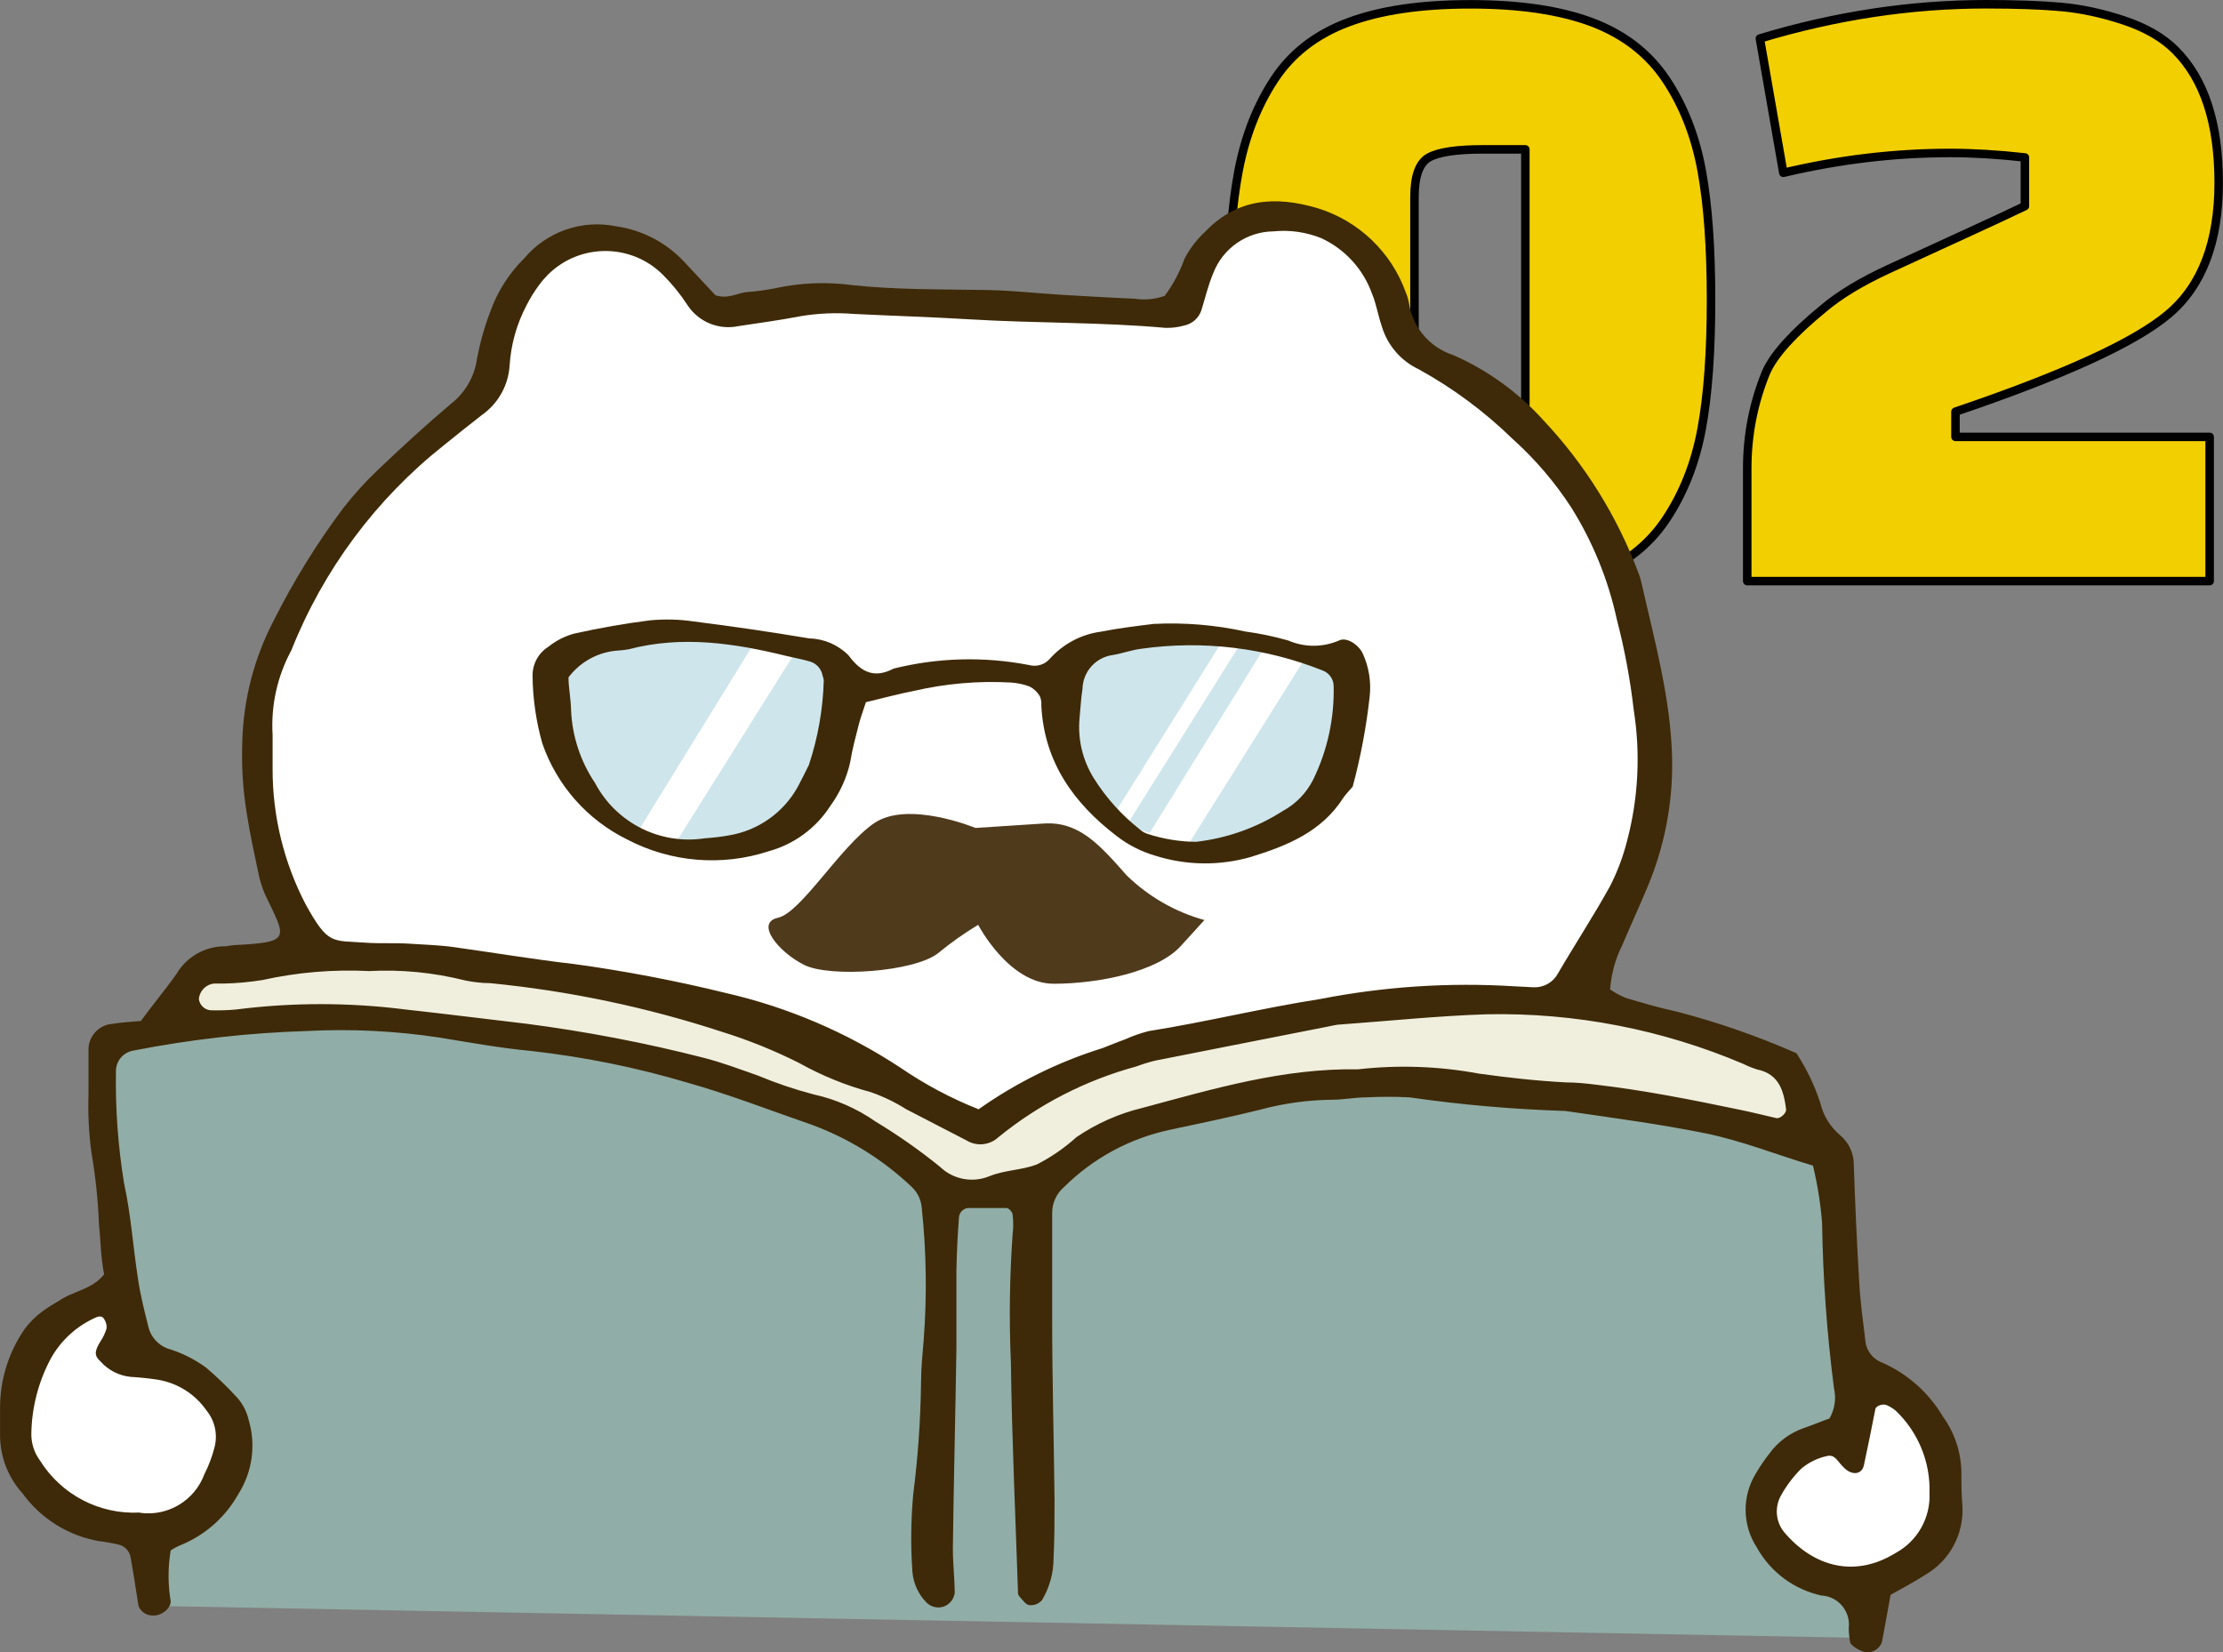
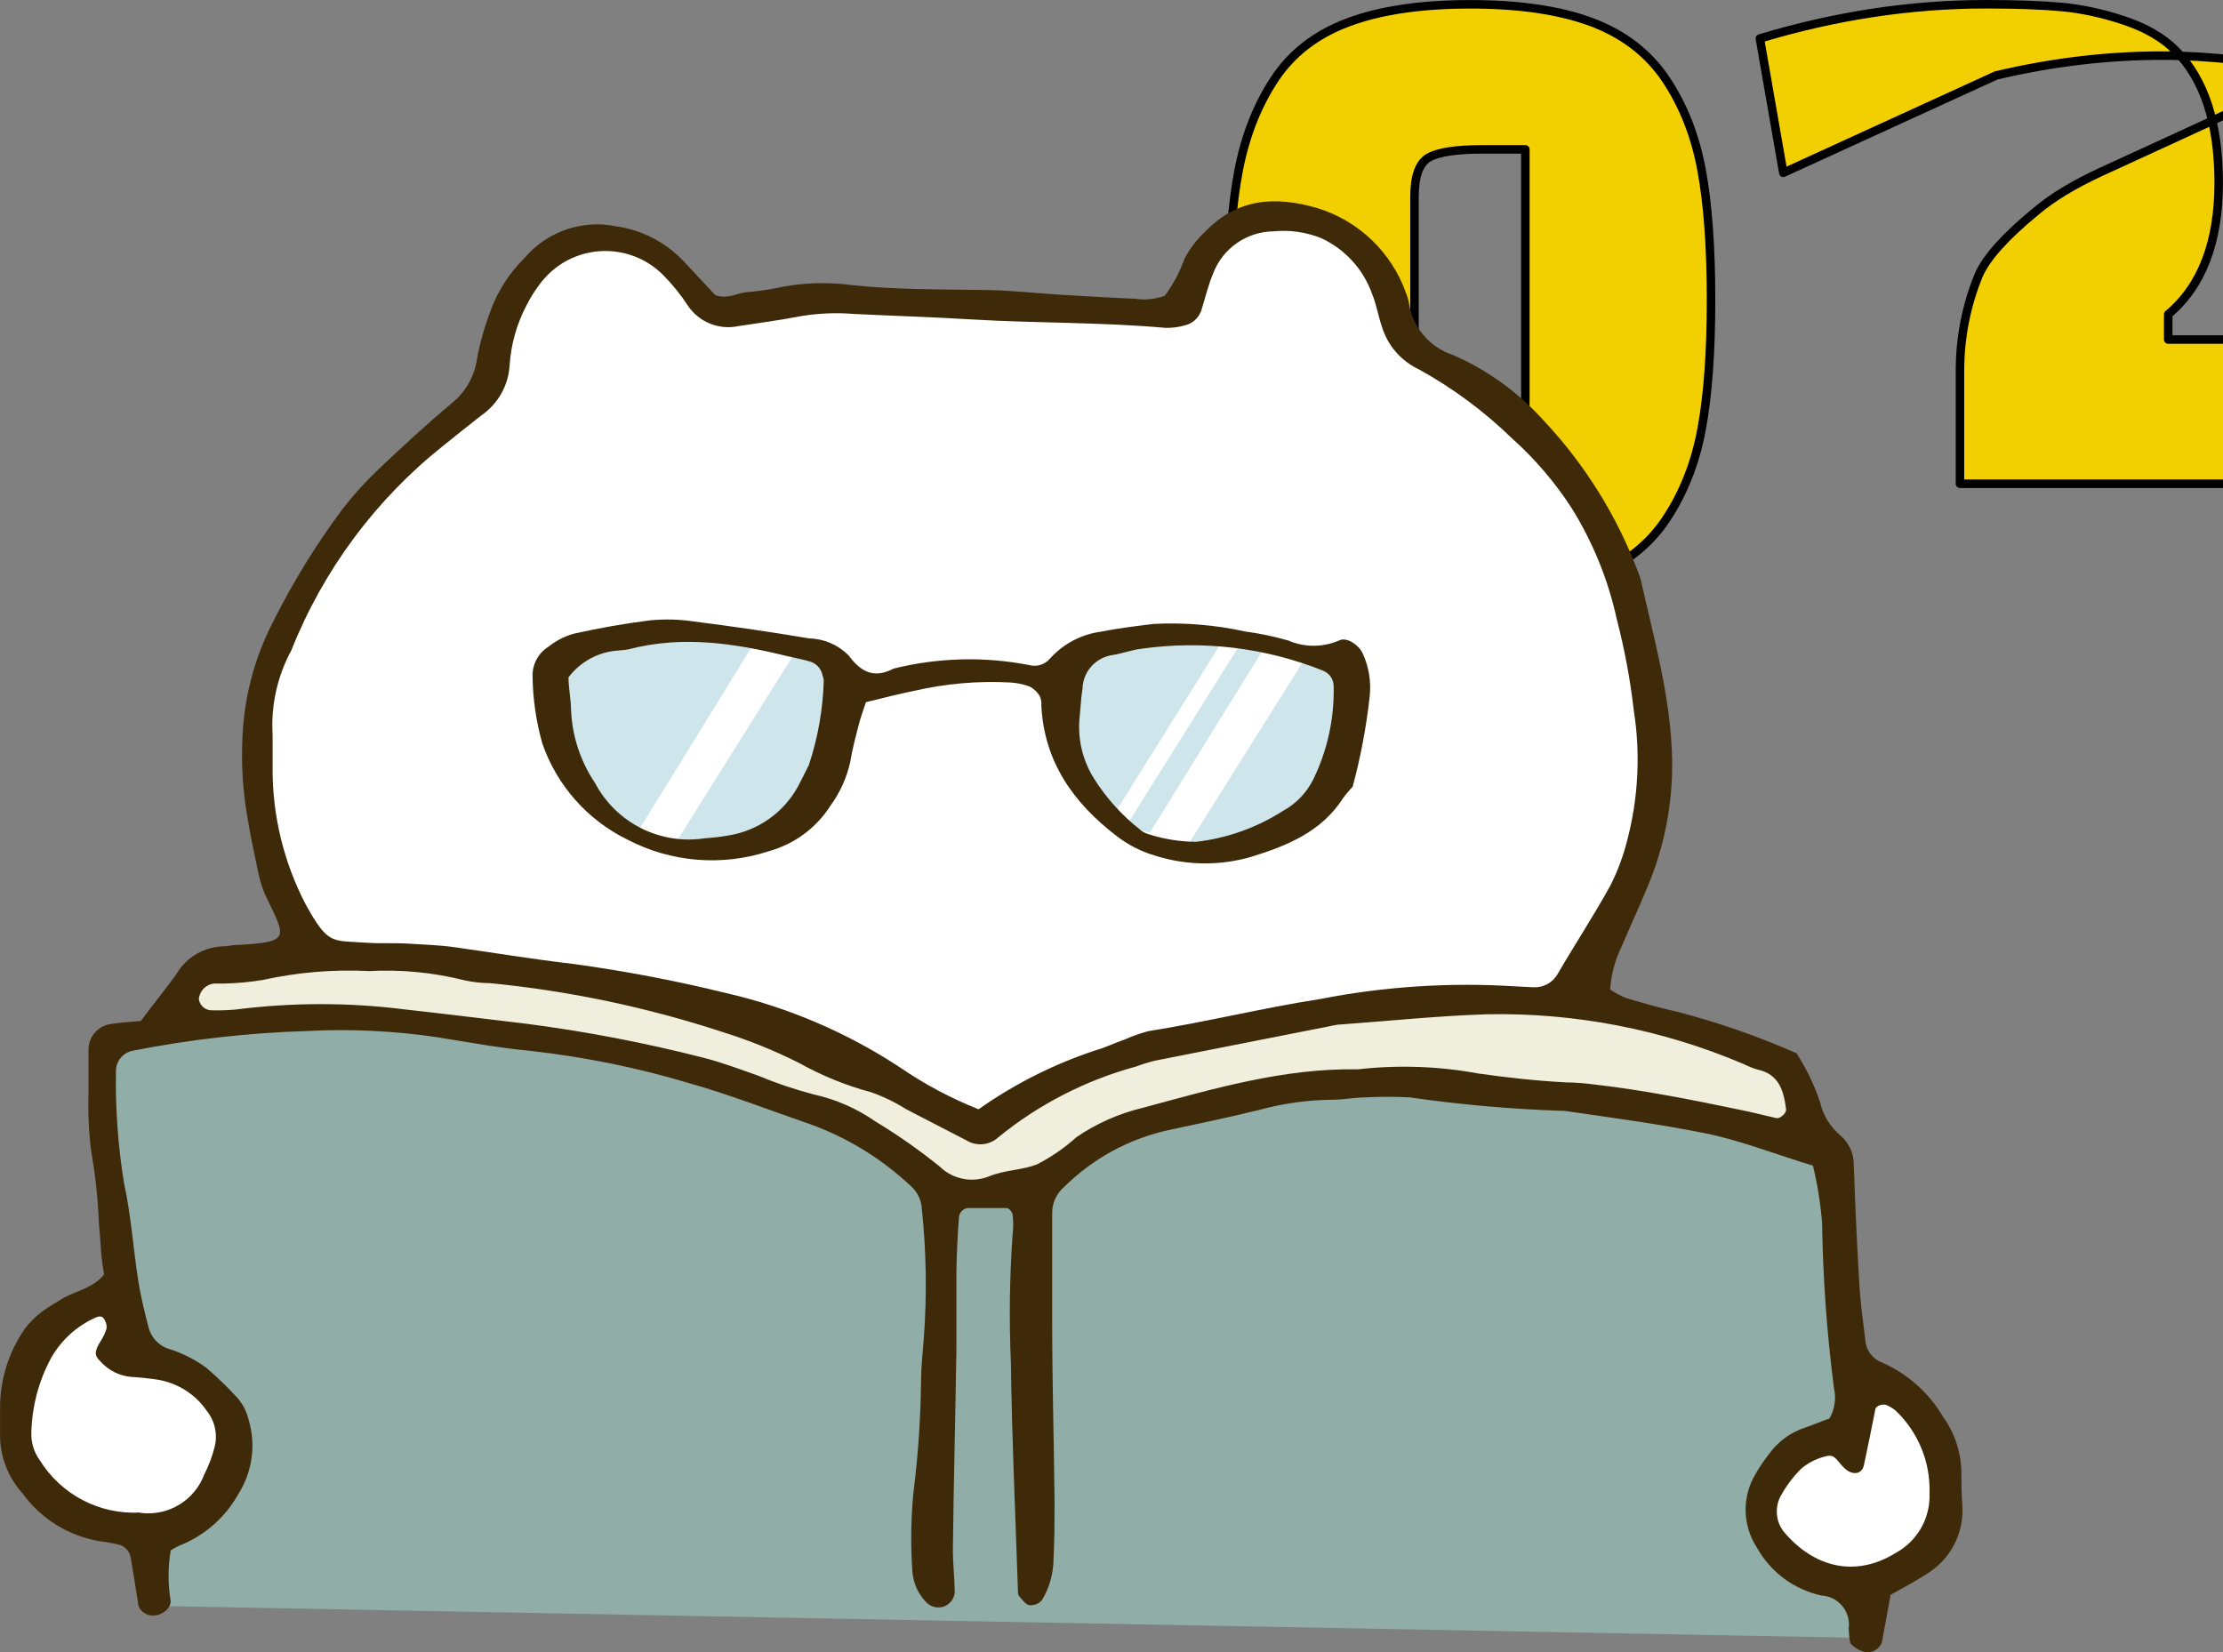
<svg xmlns="http://www.w3.org/2000/svg" id="_レイヤー_2" data-name="レイヤー 2" viewBox="0 0 376.51 279.89">
  <rect x="0" y="0" width="376.51" height="279.89" fill="#808080" stroke="none" />
  <defs>
    <style>
      .cls-1 {
        fill: #4f3a1c;
      }

      .cls-1, .cls-2, .cls-3, .cls-4, .cls-5, .cls-6 {
        stroke-width: 0px;
      }

      .cls-2 {
        fill: #3e2a08;
      }

      .cls-3 {
        fill: #cee5ec;
      }

      .cls-4 {
        fill: #91ada7;
      }

      .cls-5 {
        fill: #fff;
      }

      .cls-6 {
        fill: #f0efde;
      }

      .cls-7 {
        fill: #f2cf01;
        stroke: #000;
        stroke-linecap: round;
        stroke-linejoin: round;
        stroke-width: 1.44px;
      }
    </style>
  </defs>
  <g id="_レイヤー_1-2" data-name="レイヤー 1">
    <g>
      <g>
        <path class="cls-7" d="M215.83,87.97c-2.9-4.43-4.91-9.54-6.03-15.34-1.12-5.8-1.68-13.1-1.68-21.91s.56-16.11,1.68-21.91c1.12-5.8,3.13-10.92,6.03-15.34s7.07-7.66,12.52-9.69c5.44-2.04,12.34-3.05,20.69-3.05s15.21,1.02,20.61,3.05c5.39,2.04,9.57,5.27,12.52,9.69,2.95,4.43,4.96,9.54,6.03,15.34,1.07,5.8,1.6,13.13,1.6,21.98s-.53,16.16-1.6,21.91c-1.07,5.75-3.08,10.84-6.03,15.27-2.95,4.43-7.13,7.66-12.52,9.69-5.4,2.04-12.27,3.05-20.61,3.05s-15.24-1.02-20.69-3.05c-5.45-2.03-9.62-5.27-12.52-9.69ZM239.57,33.39v42.75h6.41c4.58,0,7.79-.48,9.62-1.45,1.83-.97,2.75-3.18,2.75-6.64V25.3h-7.18c-4.48,0-7.53.46-9.16,1.37-1.63.92-2.44,3.16-2.44,6.72Z" />
-         <path class="cls-7" d="M302.04,29.27l-3.97-22.75c12.82-3.87,25.6-5.8,38.32-5.8,5.09,0,9.34.15,12.75.46,3.41.31,6.95,1.07,10.61,2.29s6.57,2.9,8.7,5.04c4.89,4.89,7.33,12.37,7.33,22.44s-2.85,17.51-8.55,22.29c-5.7,4.79-17.71,10.28-36.03,16.49v4.27h43.05v24.43h-78.32v-19.08c0-5.7,1.07-11.14,3.21-16.34,1.32-2.95,4.53-6.51,9.62-10.69,2.75-2.34,6.44-4.58,11.07-6.72,4.63-2.14,9.01-4.15,13.13-6.03,4.12-1.88,7.45-3.44,10-4.66v-8.24c-4.58-.51-8.8-.76-12.67-.76-9.37,0-18.78,1.12-28.24,3.36Z" />
+         <path class="cls-7" d="M302.04,29.27l-3.97-22.75c12.82-3.87,25.6-5.8,38.32-5.8,5.09,0,9.34.15,12.75.46,3.41.31,6.95,1.07,10.61,2.29s6.57,2.9,8.7,5.04c4.89,4.89,7.33,12.37,7.33,22.44s-2.85,17.51-8.55,22.29v4.27h43.05v24.43h-78.32v-19.08c0-5.7,1.07-11.14,3.21-16.34,1.32-2.95,4.53-6.51,9.62-10.69,2.75-2.34,6.44-4.58,11.07-6.72,4.63-2.14,9.01-4.15,13.13-6.03,4.12-1.88,7.45-3.44,10-4.66v-8.24c-4.58-.51-8.8-.76-12.67-.76-9.37,0-18.78,1.12-28.24,3.36Z" />
      </g>
      <g id="_レイヤー_2-2" data-name="レイヤー 2">
        <g id="_レイヤー_1-2" data-name="レイヤー 1-2">
          <path class="cls-4" d="M25.84,272.01s-9.55-89.98-7.74-92.82c0,0,4.9-5.42,20.62-5.74,15.72-.32,49.25-.26,65.22,4.65,11.81,3.24,23.43,7.12,34.82,11.62,9.55,4.1,19.19,13.17,22.11,12.91s10.9.49,13.97-1.58,26.56-18.82,54.93-17.21c28.37,1.61,73.23,7.49,78.9,9.81l4.39,41.5,2.27,42.28-289.49-5.42Z" />
          <path class="cls-5" d="M51.46,159.6s-14.69-35.91-4.22-52.2c10.47-16.29,18.9-27.74,21.86-30.03s12.39-9.78,12.71-12.08,5.22-22.2,14.05-24.47c8.83-2.27,17.93,5.22,20.22,8.15,2.36,2.48,5.75,3.69,9.15,3.27,3.24,0,19.91-.66,27.39-.66s42.11,2.29,43.4,1.95,5.56-6.2,6.54-8.46,8.89-9.15,15.75-8.09c6.57.58,12.32,4.67,15,10.7,2.61,6.2,10.44,13.68,16,17.21s16.32,13.37,20.08,21.2c3.76,7.83,13.71,28.05,10.12,45.03-3.03,12.85-6.86,25.49-11.47,37.86,0,0-57.11,1.63-72.45,8.15s-29.37,12.73-30.66,12.73c-35.69-16.85-74.13-27.1-113.47-30.26Z" />
          <path class="cls-5" d="M18.59,219.32s-15,6.51-15.32,17.95,8.03,25.44,21.54,23.15c13.51-2.29,19.25-14.69,15-21.54-4.24-6.86-18.61-8.6-18.61-9.47s-2.61-10.1-2.61-10.1Z" />
          <path class="cls-5" d="M315.88,233.34l-3.93,11.1s-11.1,1.29-12.39,7.49,4.56,18.3,14.34,18.3,29.37-22.86,1.98-36.89Z" />
          <path class="cls-6" d="M304.78,193.22s-55.41-13.05-79.62-9.15c-8.43,1.38-20.59,2.55-28.4,5.22-8.52,3.13-16.63,7.3-24.15,12.39-3.89.57-7.8.91-11.73,1-7.8-5.11-15.86-9.8-24.15-14.05-7.51-3.24-55.16-16.64-72.77-16.64-11.34.05-22.66.71-33.93,1.95l3.24-10.44s27.42-2.61,41.45-.63,48.96,5.74,57.77,11.73,32.64,15.34,32.64,15.34c0,0,36.54-19.91,63.3-18.93,26.76.98,42.42.32,42.42.32l30.35,8.83,3.59,13.05Z" />
-           <path class="cls-1" d="M165.21,140.24s-11.47-4.76-17.21-.77-12.33,15.12-16.23,15.98,0,5.74,4.39,7.97,18.76,1.2,22.74-1.98c2.14-1.76,4.4-3.36,6.77-4.79,0,0,5.19,9.98,12.79,9.98s17.55-2.01,21.54-6.4l3.99-4.39c-4.96-1.37-9.49-3.98-13.17-7.57-4.56-5.16-8.06-9.18-14.05-8.78l-11.56.75Z" />
          <path class="cls-3" d="M104.6,138.26c-5.1-6.11-8.8-13.27-10.84-20.97-.4-4.79,3.21-5.99,13.57-8.4,6.62-.85,13.34-.54,19.85.92l-19.45,31.55-3.13-3.1Z" />
          <path class="cls-3" d="M134.29,111.13c2.87.69,4.96,1.23,4.96,1.23,6.4,25.53-15.95,31.55-25.53,31.55l20.57-32.78Z" />
          <path class="cls-3" d="M221.28,111.13c3.01.69,4.96,1.23,4.96,1.23,6.4,25.53-15.95,31.55-25.53,31.55l20.57-32.78Z" />
          <path class="cls-3" d="M188.1,138.86l18.87-30.17c-4.2-.61-8.47-.56-12.65.14-10.38,2.41-13.97,3.61-13.57,8.4.26,3.21.86,14.69,6.8,21.54l.54.09Z" />
          <path class="cls-3" d="M210.12,109.01l-19.3,30.78,3.9,1.29,19.45-31.41-4.04-.66Z" />
          <path class="cls-2" d="M28.91,262.63c-.48,2.85-.48,5.76,0,8.6,0,1.18-1.43,2.41-2.87,2.41-1.12.08-2.16-.57-2.58-1.61-.46-2.87-.83-5.42-1.32-8.12-.14-1.13-.98-2.05-2.09-2.29-1.07-.25-2.15-.44-3.24-.57-5.22-.9-9.88-3.8-12.99-8.09-2.43-2.68-3.79-6.16-3.81-9.78v-4.93c.04-4.71,1.5-9.3,4.19-13.17.82-1.09,1.78-2.05,2.87-2.87.92-.67,1.88-1.28,2.87-1.84,2.44-1.72,5.74-1.95,7.69-4.53-.57-2.9-.57-5.62-.86-8.38-.16-4.12-.59-8.22-1.29-12.28-.44-3.27-.6-6.57-.49-9.87v-7.43c-.05-2.3,1.69-4.25,3.99-4.45,1.61-.26,3.24-.34,4.88-.49,2.09-2.87,4.16-5.31,6.05-8,1.7-2.86,4.76-4.62,8.09-4.65.54,0,1.09-.17,1.63-.2,9.92-.49,8.81-1.12,5.25-8.6-.53-1.25-.93-2.56-1.18-3.9-.69-3.24-1.38-6.45-1.89-9.72-.67-4.06-.93-8.19-.77-12.3.19-7.14,2.02-14.15,5.33-20.48,3.33-6.63,7.24-12.96,11.67-18.9,1.85-2.39,3.88-4.63,6.08-6.71,3.99-3.79,8.03-7.51,12.25-11.07,2.41-1.87,4-4.61,4.42-7.63.51-2.72,1.26-5.39,2.24-7.97,1.21-3.4,3.17-6.49,5.74-9.03,3.8-4.54,9.78-6.63,15.57-5.45,4.39.62,8.43,2.72,11.47,5.94l5.36,5.74c2.09.69,3.59-.32,5.19-.52,1.66-.12,3.3-.34,4.93-.66,4.31-.95,8.76-1.12,13.14-.52,7.11.75,14.34.69,21.43.8,4.68,0,9.32.54,14,.83,4.1.23,8.23.49,12.33.66,1.71.26,3.45.09,5.08-.49,1.43-1.92,2.56-4.05,3.36-6.31.89-1.7,2.07-3.23,3.47-4.53,5.48-5.74,11.99-6.08,19.02-4.02,6.99,2.14,12.55,7.46,15,14.34.22.51.38,1.04.49,1.58.57,4.2,3.51,7.69,7.54,8.98,5.83,2.56,11.04,6.34,15.29,11.07,7.01,7.46,12.47,16.23,16.06,25.81.21.51.38,1.04.49,1.58,2.24,9.92,5.02,19.76,5.22,30.03.13,7.45-1.31,14.85-4.22,21.71-1.38,3.3-2.87,6.54-4.27,9.84-1.15,2.31-1.83,4.83-2.01,7.4.84.59,1.74,1.08,2.7,1.46,2.87.86,5.74,1.69,8.78,2.35,6.87,1.8,13.58,4.14,20.08,7,1.71,2.62,3.07,5.46,4.04,8.43.5,2.15,1.69,4.07,3.38,5.48,1.49,1.26,2.33,3.13,2.29,5.08.23,6.6.52,13.19.92,19.79.17,3.3.63,6.57,1.03,9.84.12,1.72,1.25,3.2,2.87,3.79,4.31,1.91,7.91,5.12,10.3,9.18,1.94,2.69,3.02,5.91,3.1,9.24,0,1.92,0,3.84.17,5.74.32,4.79-2.1,9.35-6.25,11.76-1.84,1.2-3.79,2.21-5.91,3.41-.49,2.64-.95,5.31-1.46,8-.38,1.05-1.38,1.75-2.5,1.75-.86,0-2.64-1.03-2.87-1.63-.16-.8-.24-1.62-.26-2.44.35-2.7-1.55-5.18-4.25-5.53-.12-.02-.24-.03-.36-.03-4.66-1.01-8.65-3.98-10.96-8.15-2.46-3.79-2.53-8.65-.17-12.51.69-1.19,1.47-2.33,2.32-3.41,1.47-2.02,3.54-3.53,5.91-4.33,1.52-.52,2.87-1.12,4.24-1.58.91-1.56,1.18-3.41.77-5.16-1.2-9.28-1.87-18.61-2.01-27.96-.26-3.28-.77-6.53-1.55-9.72-6.22-1.86-12.05-4.22-18.24-5.48-7.57-1.52-15.2-2.55-22.95-3.67-.54-.1-1.09-.15-1.63-.14-8.52-.3-17.03-1.05-25.47-2.27-2.46-.13-4.93-.13-7.4,0-1.92,0-3.84.4-5.74.4-4.13.04-8.23.61-12.22,1.69-5.08,1.26-10.18,2.32-15.29,3.41-6.77,1.44-12.99,4.81-17.9,9.69-1.27,1.08-2,2.66-2.01,4.33v18.16c0,10.18.29,20.36.4,30.52,0,3.33,0,6.63-.17,9.92,0,2.48-.68,4.9-1.95,7.03-.51.61-1.3.93-2.09.86-.66,0-1.23-.95-1.78-1.52-.16-.21-.23-.48-.2-.75-.43-12.94-1.03-25.81-1.2-38.78-.32-7.26-.22-14.52.29-21.77.14-1.09.14-2.2,0-3.3,0-.43-.63-1.12-1-1.15h-6.57c-.85.1-1.5.81-1.52,1.66-.23,2.87-.37,6.05-.43,9.06v13.19c-.17,11.27-.46,22.54-.6,33.82,0,2.47.29,4.93.32,7.4-.12,1.12-.88,2.06-1.95,2.41-1.02.3-2.12.02-2.87-.75-1.36-1.39-2.19-3.22-2.35-5.16-.31-4.38-.26-8.79.14-13.17.8-6.26,1.24-12.56,1.32-18.87,0-2.47.26-4.93.46-7.4.56-7.4.44-14.84-.34-22.23-.11-1.39-.75-2.68-1.78-3.61-4.84-4.58-10.56-8.13-16.81-10.44-7-2.41-13.94-5.13-21.08-7.14-8.7-2.59-17.62-4.39-26.65-5.39-5.19-.49-10.33-1.43-15.49-2.27-7.38-1.11-14.86-1.48-22.31-1.09-9.9.3-19.76,1.42-29.49,3.33-1.67.32-2.87,1.77-2.87,3.47-.11,6.37.35,12.73,1.38,19.02,1.18,5.36,1.52,10.87,2.38,16.32.4,2.7,1.09,5.39,1.75,8.03.41,1.64,1.6,2.98,3.18,3.59,2.37.7,4.6,1.81,6.6,3.27,1.88,1.61,3.66,3.33,5.33,5.16.89,1.04,1.52,2.28,1.84,3.61,1.29,4.26.66,8.86-1.72,12.62-2.16,3.87-5.55,6.9-9.64,8.6-.63.25-1.24.57-1.81.95ZM165.72,187.91c6.42-4.54,13.52-8.04,21.02-10.38,1.29-.49,2.55-1.03,3.84-1.49,1.27-.57,2.58-1.03,3.93-1.38,9.75-1.55,19.36-3.93,29.14-5.45,10.8-2.11,21.83-2.83,32.81-2.15l3.3.17c1.7.07,3.29-.83,4.1-2.32,2.87-4.93,6.08-9.81,8.86-14.86,1.24-2.44,2.2-5.01,2.87-7.66,1.9-7.21,2.28-14.74,1.12-22.11-.6-5.19-1.55-10.32-2.87-15.37-1.46-6.73-4.08-13.15-7.74-18.99-2.8-4.3-6.16-8.22-9.98-11.64-4.73-4.6-10.05-8.55-15.83-11.73-3.02-1.42-5.29-4.06-6.25-7.26-.63-1.84-.92-3.76-1.66-5.54-1.49-4.17-4.59-7.56-8.6-9.41-2.56-1.03-5.34-1.43-8.09-1.15-4.54.05-8.59,2.87-10.21,7.11-.86,2.01-1.35,4.19-2.01,6.28-.44,1.3-1.53,2.27-2.87,2.55-1.05.3-2.15.44-3.24.4-10.96-.98-21.97-.77-32.93-1.43-6.6-.4-13.19-.6-19.76-.92-3.02-.25-6.05-.12-9.03.37-3.53.69-7.06,1.15-10.58,1.69-3.32.7-6.73-.7-8.6-3.53-1.19-1.84-2.58-3.55-4.13-5.11-5.36-5.41-14.1-5.45-19.51-.09-.53.53-1.02,1.09-1.46,1.7-.83,1.1-1.56,2.27-2.18,3.5-1.67,3.17-2.65,6.66-2.87,10.24-.22,3.35-1.95,6.42-4.7,8.35-2.15,1.69-4.3,3.38-6.45,5.13-11.49,9.11-20.39,21.08-25.81,34.71-2.38,4.39-3.48,9.36-3.18,14.34v5.74c-.02,7.99,1.9,15.86,5.59,22.95,3.87,7,4.45,6.08,10.24,6.51,2.47.17,4.96,0,7.43.17s4.96.23,7.4.57c6.8.95,13.6,2.09,20.39,2.87,8.69,1.19,17.3,2.84,25.81,4.93,10.46,2.41,20.4,6.67,29.37,12.56,4.17,2.86,8.64,5.25,13.34,7.11ZM62.47,164.48c-6.04-.3-12.1.21-18.01,1.52-2.16.35-4.35.55-6.54.6h-1.63c-1.4.12-2.5,1.24-2.61,2.64.16,1.13,1.16,1.95,2.29,1.89,1.34.03,2.68-.01,4.02-.14,9.52-1.21,19.16-1.21,28.68,0,6.83.75,13.62,1.61,20.45,2.41,10.09,1.31,20.09,3.22,29.94,5.74,3.18.8,6.28,1.98,9.38,3.07,3.04,1.27,6.16,2.32,9.35,3.16,3.78.83,7.35,2.4,10.53,4.62,3.79,2.29,7.43,4.84,10.87,7.63,2.25,2.18,5.58,2.8,8.46,1.58,2.61-1.03,5.45-1,7.94-1.95,2.43-1.24,4.69-2.79,6.71-4.62,3.42-2.34,7.24-4.03,11.27-4.99,11.93-3.21,23.83-6.74,36.4-6.51,6.83-.78,13.75-.54,20.51.72,4.93.69,9.84,1.23,14.77,1.49,1.66,0,3.3.17,4.93.37,8.2.95,16.29,2.55,24.38,4.24,2.15.43,4.27.98,6.4,1.46.66,0,1.63-.89,1.55-1.52-.4-3.16-1.2-5.97-4.9-6.74-.79-.24-1.56-.55-2.29-.92-13.73-5.85-28.54-8.72-43.45-8.43-8.23.26-16.46,1.12-24.7,1.72-.8,0-1.61.26-2.44.4-9.69,1.92-19.42,3.81-29.11,5.74-1.07.26-2.12.59-3.16.98-8.56,2.32-16.53,6.41-23.4,12.02-1.48,1.35-3.69,1.55-5.39.49l-10.21-5.28c-1.86-1.18-3.86-2.14-5.94-2.87-4.25-1.14-8.35-2.81-12.19-4.96-4.18-2.1-8.53-3.86-12.99-5.25-12.77-4.18-25.95-6.95-39.32-8.26-1.43-.01-2.85-.17-4.24-.46-5.36-1.35-10.89-1.89-16.41-1.58h.11ZM23.83,256.26c4.68.59,9.14-2.12,10.78-6.54.74-1.45,1.32-2.98,1.72-4.56.57-2.16.08-4.46-1.32-6.2-1.88-2.74-4.79-4.62-8.06-5.22-1.6-.26-3.2-.43-4.82-.52-1.97-.2-3.79-1.13-5.11-2.61-1.06-.98-1.06-1.69,0-3.41.45-.67.8-1.41,1.03-2.18.05-.51-.07-1.03-.34-1.46-.26-.6-.77-.69-1.41-.43-3.28,1.43-5.99,3.9-7.72,7.03-2.06,3.87-3.18,8.18-3.27,12.56-.05,1.66.45,3.28,1.43,4.62,3.61,5.83,10.11,9.23,16.95,8.86l.11.06ZM326.8,252.9c.17-5.26-1.92-10.34-5.74-13.97-.42-.34-.88-.63-1.38-.86-.63-.4-1.89,0-2.04.57-.63,3.18-1.26,6.37-1.95,9.55-.32,1.49-1.84,1.78-3.18.6s-1.61-2.52-3.13-2.15c-1.6.36-3.08,1.09-4.33,2.15-1.34,1.35-2.49,2.87-3.41,4.53-1.09,1.96-.9,4.38.49,6.14,5.02,5.97,12.02,7.86,18.93,3.59,3.7-2,5.93-5.95,5.74-10.15Z" />
          <path class="cls-2" d="M229.05,133.3c-.49.6-1.09,1.18-1.55,1.86-3.67,5.74-9.49,8.09-15.6,9.98-5.31,1.54-10.96,1.47-16.23-.2-2.37-.69-4.59-1.82-6.54-3.33-7.31-5.59-12.28-12.56-12.76-22.09.05-.55-.04-1.1-.26-1.61-.41-.68-.99-1.24-1.69-1.61-1.03-.39-2.11-.62-3.21-.69-5.5-.31-11.01.17-16.38,1.41-2.67.52-5.28,1.23-8.17,1.92-.37,1.18-.86,2.44-1.2,3.76-.54,2.12-1.12,4.24-1.46,6.4-.6,2.68-1.76,5.21-3.38,7.43-2.41,3.75-6.13,6.48-10.44,7.66-7.94,2.6-16.58,1.87-23.98-2.01-6.73-3.31-11.88-9.15-14.34-16.23-1.06-3.73-1.62-7.59-1.66-11.47-.03-1.98.97-3.84,2.64-4.9,1.28-1.03,2.75-1.79,4.33-2.24,4.27-.95,8.6-1.72,12.96-2.27,2.47-.23,4.95-.17,7.4.2,6.54.82,13.06,1.78,19.56,2.87,2.5.06,4.87,1.09,6.63,2.87,2.12,2.87,4.36,3.96,7.63,2.24,7.51-1.87,15.34-2.08,22.95-.6,1.29.35,2.66-.07,3.53-1.09,2.24-2.49,5.29-4.11,8.6-4.56,2.87-.57,5.97-.95,8.98-1.32,5.21-.26,10.42.17,15.52,1.29,2.45.33,4.88.84,7.26,1.52,2.75,1.19,5.86,1.19,8.6,0,1.29-.66,3.36.75,4.02,2.21,1.04,2.26,1.44,4.76,1.18,7.23-.57,5.19-1.54,10.33-2.9,15.37ZM96.29,114.77c0,1.72.4,3.61.43,5.51.19,4.42,1.6,8.7,4.07,12.36,3.58,6.77,11.05,10.52,18.61,9.35,1.37-.09,2.72-.25,4.07-.49,4.95-.82,9.25-3.86,11.67-8.26.63-1.2,1.26-2.44,1.86-3.67,1.54-4.63,2.39-9.46,2.52-14.34-.04-.27-.11-.54-.2-.8-.2-1.1-.98-2-2.04-2.35-1.29-.4-2.67-.63-3.99-.95-8.86-2.18-17.75-3.53-26.82-1.15-.54.1-1.09.16-1.63.2-3.4.18-6.54,1.86-8.58,4.59ZM182.85,121.57c-.35,3.61.51,7.23,2.44,10.3,2.07,3.29,4.69,6.2,7.74,8.6.4.37.88.64,1.41.8,2.62.85,5.36,1.3,8.12,1.32,5.24-.59,10.27-2.38,14.71-5.22,2.19-1.19,3.97-3.02,5.11-5.25,2.44-4.96,3.64-10.45,3.5-15.98-.04-1.13-.75-2.13-1.81-2.55-9.76-3.9-20.37-5.17-30.78-3.7-1.63.2-3.21.8-4.82,1.06-2.89.39-5.06,2.82-5.13,5.74-.26,1.58-.32,3.24-.49,4.88Z" />
        </g>
      </g>
    </g>
  </g>
</svg>